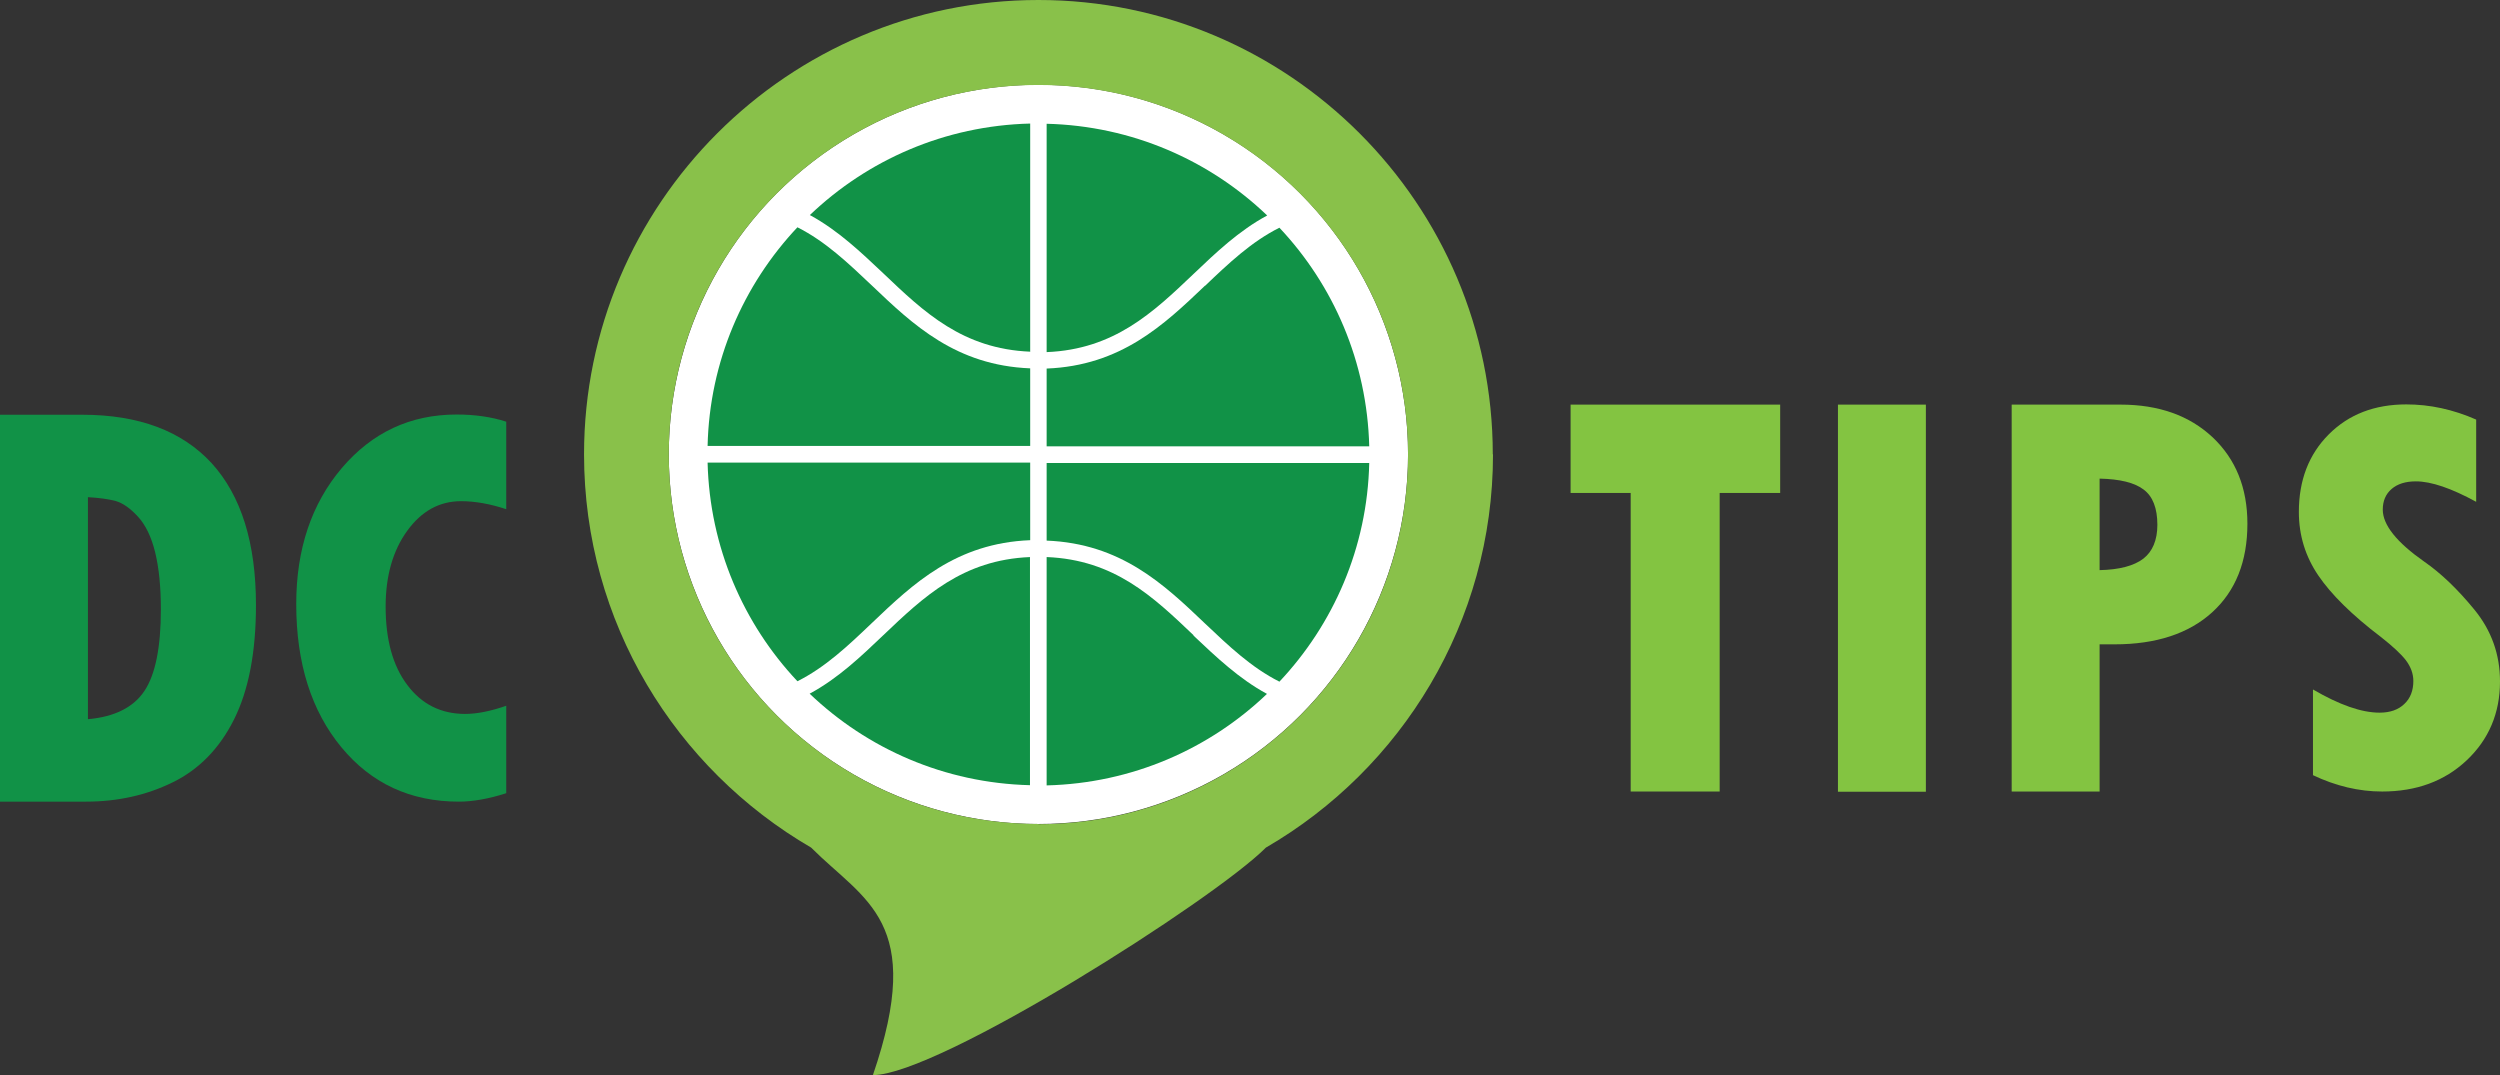
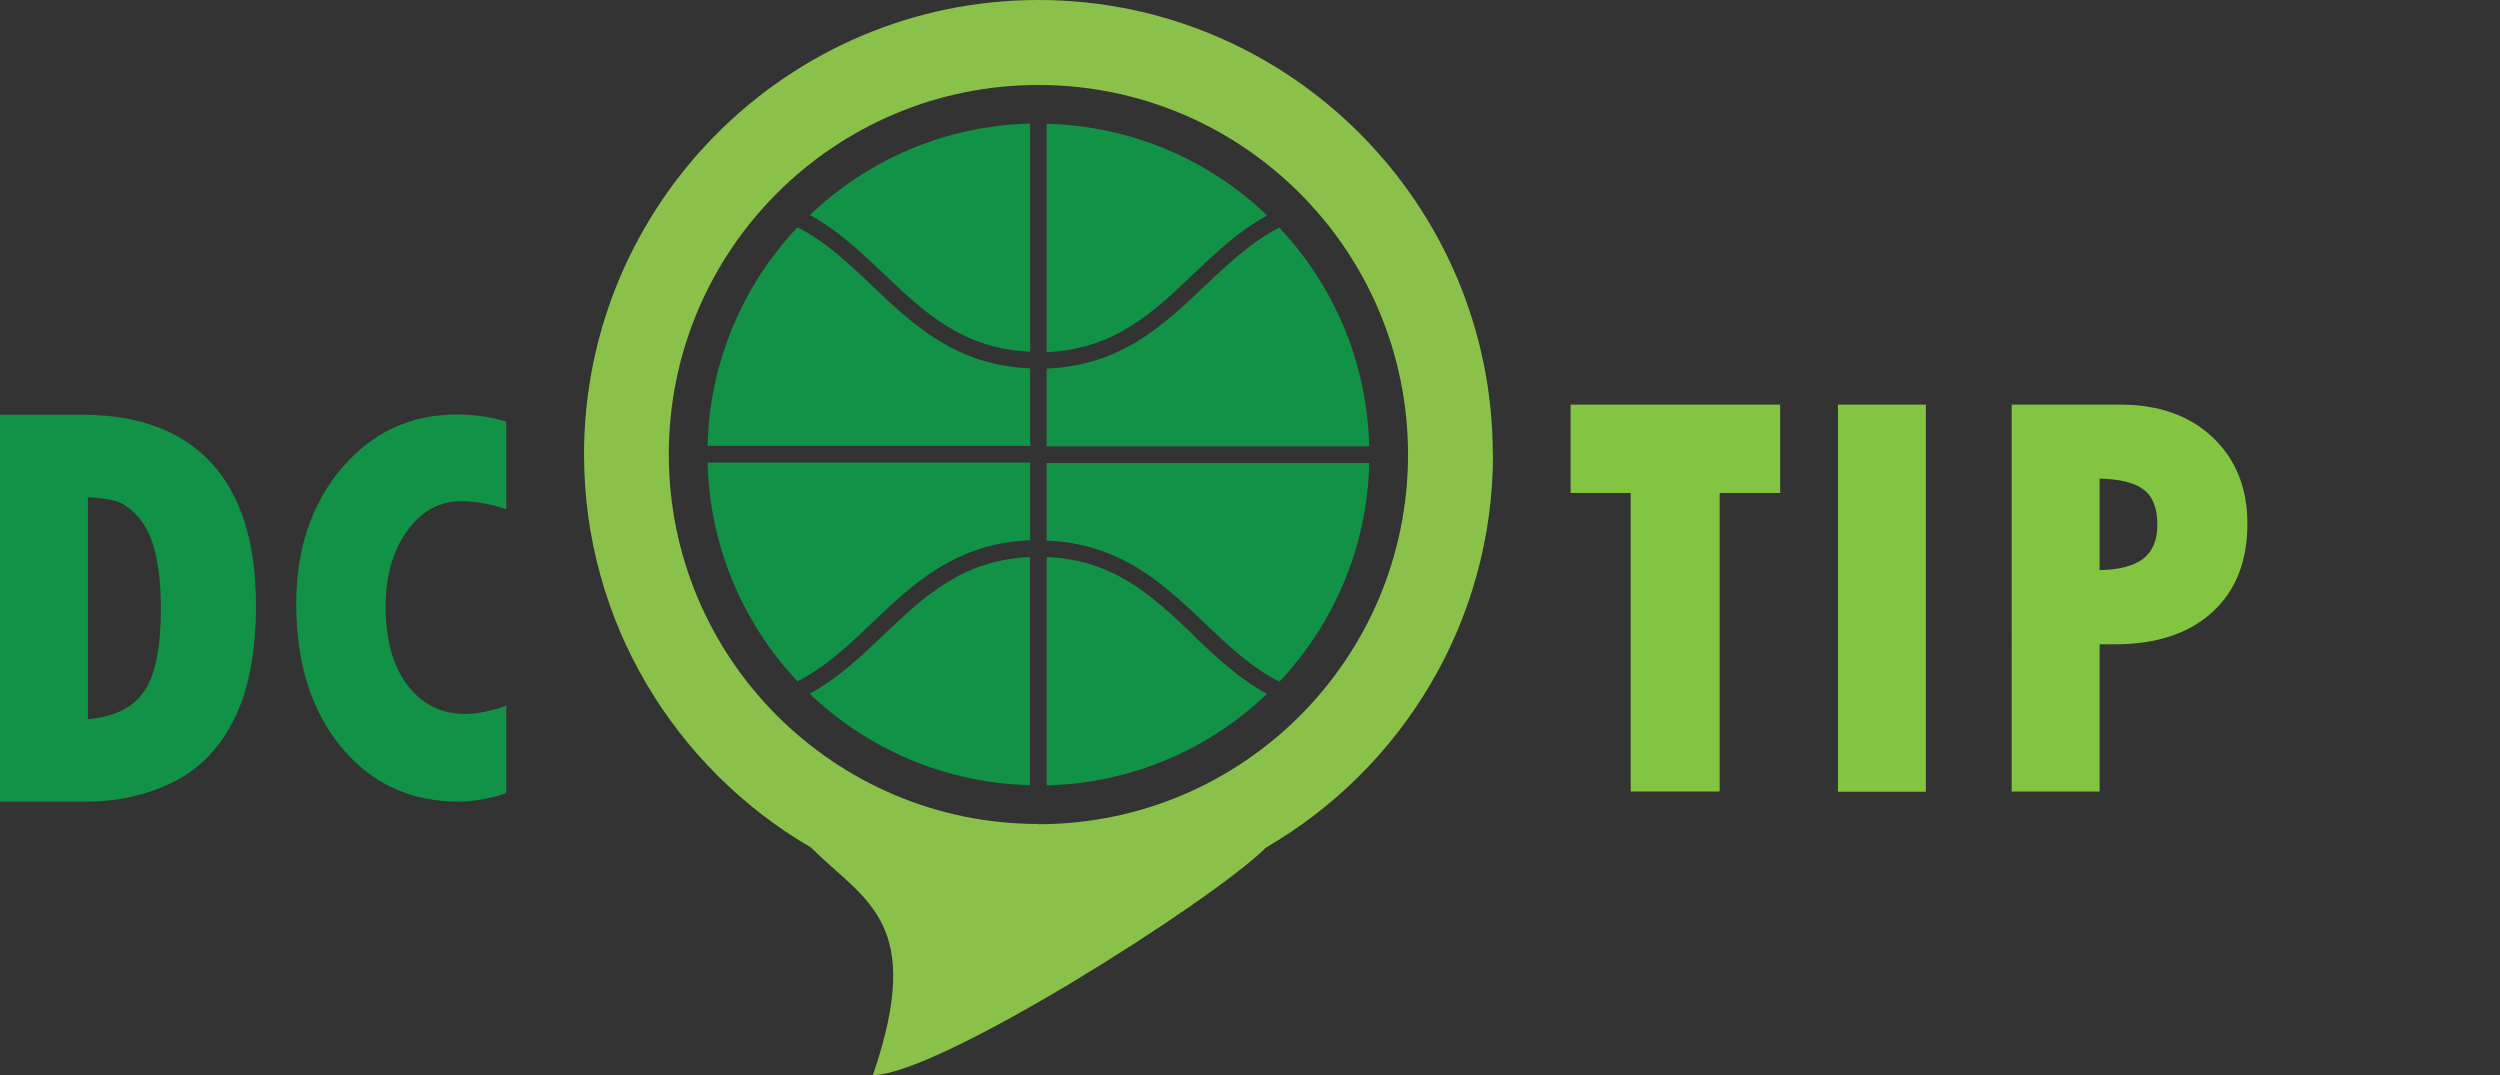
<svg xmlns="http://www.w3.org/2000/svg" id="Layer_2" viewBox="0 0 118.57 50.99">
  <rect x="0" y="0" width="118.57" height="50.99" fill="#333333" stroke="none" />
  <defs>
    <style>.cls-1{fill:#fff;}.cls-2{fill:#89c14a;}.cls-3{fill:#83c441;}.cls-4{fill:#119247;}</style>
  </defs>
  <g id="Layer_1-2">
    <g>
-       <circle class="cls-1" cx="49.25" cy="21.55" r="17.53" />
      <path class="cls-2" d="M70.8,21.55C70.8,9.67,61.13,0,49.25,0S27.7,9.67,27.7,21.55c0,7.96,4.34,14.91,10.77,18.65h0c2.54,2.54,5.44,3.48,2.93,10.79,3.1,0,16.17-8.31,18.64-10.79,6.43-3.73,10.77-10.69,10.77-18.65Zm-21.55,17.53c-9.68,0-17.53-7.85-17.53-17.53S39.57,4.03,49.25,4.03s17.53,7.85,17.53,17.53-7.85,17.53-17.53,17.53Z" />
      <g>
        <path class="cls-3" d="M74.49,19.19h9.94v4.19h-2.87v14.16h-4.22v-14.16h-2.85v-4.19Z" />
        <path class="cls-3" d="M87.17,19.19h4.17v18.36h-4.17V19.19Z" />
        <path class="cls-3" d="M95.41,19.19h5.16c1.82,0,3.27,.52,4.37,1.55,1.1,1.04,1.65,2.4,1.65,4.1,0,1.79-.56,3.19-1.67,4.2-1.11,1.01-2.66,1.52-4.63,1.52h-.71v6.98h-4.17V19.19Zm4.17,3.52v4.33c.93-.02,1.62-.2,2.07-.54,.44-.34,.67-.88,.67-1.61,0-.79-.22-1.35-.65-1.67-.43-.33-1.13-.5-2.09-.52Z" />
-         <path class="cls-3" d="M109.7,36.76v-4.06c1.25,.73,2.3,1.1,3.16,1.1,.5,0,.89-.14,1.17-.41,.29-.27,.43-.64,.43-1.09,0-.35-.12-.67-.35-.98-.23-.3-.63-.67-1.19-1.11-1.37-1.04-2.36-2.02-2.97-2.92-.61-.9-.92-1.9-.92-3.01,0-1.5,.47-2.73,1.42-3.68,.95-.95,2.17-1.42,3.68-1.42,1.11,0,2.22,.24,3.31,.72v3.9c-1.17-.64-2.13-.97-2.86-.97-.49,0-.87,.12-1.15,.36-.28,.24-.42,.57-.42,.98,0,.73,.66,1.55,1.97,2.47,.78,.54,1.58,1.3,2.38,2.28,.8,.98,1.21,2.11,1.21,3.4,0,1.5-.53,2.75-1.58,3.74-1.05,.99-2.39,1.48-4.01,1.48-1.1,0-2.2-.26-3.29-.78Z" />
      </g>
      <g>
        <path class="cls-4" d="M0,19.67H3.89c2.7,0,4.74,.77,6.15,2.3,1.4,1.54,2.1,3.78,2.1,6.73,0,2.24-.35,4.04-1.04,5.42-.69,1.38-1.66,2.37-2.9,2.98-1.24,.61-2.61,.92-4.12,.92H0V19.67Zm4.17,3.91v10.53c1.26-.11,2.16-.56,2.68-1.34,.52-.78,.78-2.07,.78-3.87,0-1.06-.09-1.96-.27-2.7-.18-.74-.46-1.31-.82-1.7s-.71-.64-1.06-.74c-.34-.09-.78-.15-1.31-.18Z" />
        <path class="cls-4" d="M24.01,33.48v4.14c-.84,.27-1.59,.4-2.25,.4-2.29,0-4.15-.86-5.57-2.58-1.42-1.72-2.14-3.98-2.14-6.79,0-2.6,.72-4.75,2.16-6.45,1.44-1.69,3.25-2.54,5.45-2.54,.85,0,1.64,.11,2.35,.34v4.15c-.76-.25-1.47-.38-2.14-.38-1.03,0-1.88,.47-2.56,1.41s-1.02,2.14-1.02,3.59c0,1.57,.34,2.81,1.03,3.72,.68,.91,1.6,1.37,2.74,1.37,.56,0,1.21-.13,1.96-.39Z" />
      </g>
      <g>
        <path class="cls-4" d="M48.86,21.16v-3.69c-3.52-.14-5.55-2.06-7.51-3.93-1.13-1.07-2.2-2.09-3.53-2.76-2.56,2.72-4.17,6.36-4.26,10.37h15.3Z" />
        <path class="cls-4" d="M48.86,25.63v-3.69h-15.3c.1,4.01,1.7,7.65,4.26,10.37,1.32-.66,2.4-1.68,3.53-2.76,1.96-1.87,3.99-3.79,7.51-3.93Z" />
        <path class="cls-4" d="M57.15,13.55c-1.96,1.87-3.99,3.79-7.51,3.93v3.69h15.3c-.1-4.01-1.7-7.65-4.26-10.37-1.32,.66-2.4,1.68-3.53,2.76Z" />
        <path class="cls-4" d="M60.09,10.21c-2.73-2.61-6.4-4.24-10.45-4.34v10.83c3.2-.13,5.04-1.87,6.97-3.71,1.06-1.01,2.15-2.05,3.49-2.77Z" />
        <path class="cls-4" d="M49.64,21.95v3.69c3.52,.14,5.55,2.06,7.51,3.93,1.13,1.07,2.2,2.09,3.53,2.76,2.56-2.72,4.17-6.36,4.26-10.37h-15.3Z" />
        <path class="cls-4" d="M56.61,30.13c-1.93-1.84-3.76-3.58-6.97-3.71v10.83c4.05-.1,7.72-1.73,10.45-4.34-1.33-.72-2.42-1.76-3.49-2.77Z" />
        <path class="cls-4" d="M48.86,16.69V5.86c-4.05,.1-7.72,1.73-10.45,4.34,1.33,.72,2.42,1.76,3.49,2.77,1.93,1.84,3.76,3.58,6.97,3.71Z" />
        <path class="cls-4" d="M48.86,26.42c-3.2,.13-5.04,1.87-6.97,3.71-1.06,1.01-2.15,2.05-3.49,2.77,2.73,2.61,6.4,4.24,10.45,4.34v-10.83Z" />
      </g>
    </g>
  </g>
</svg>